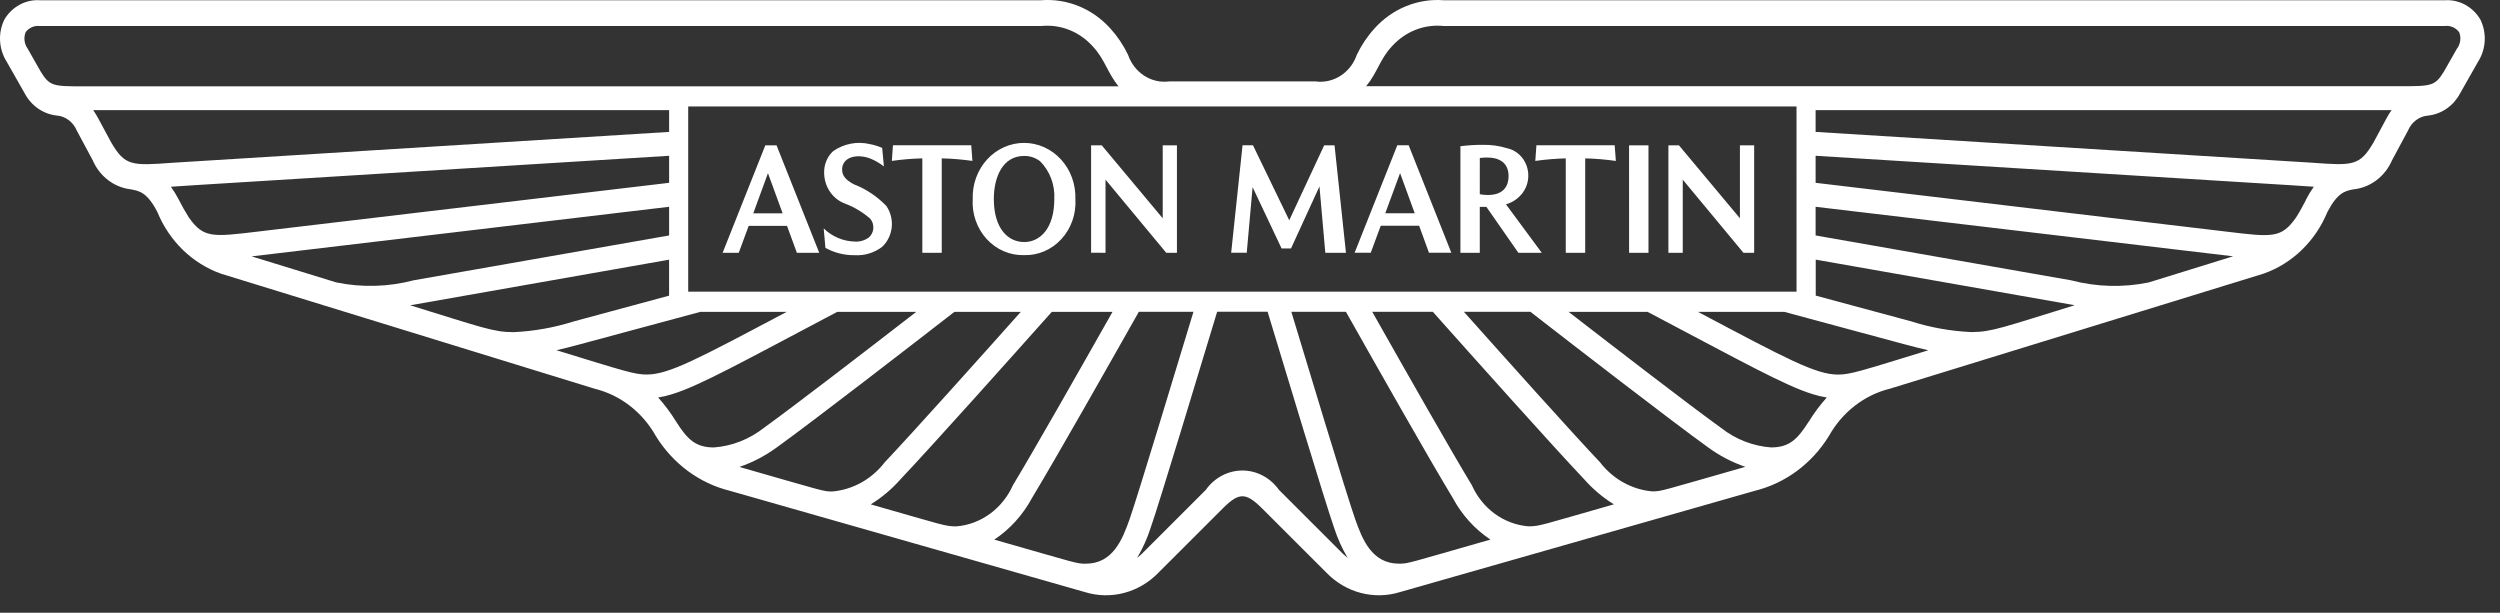
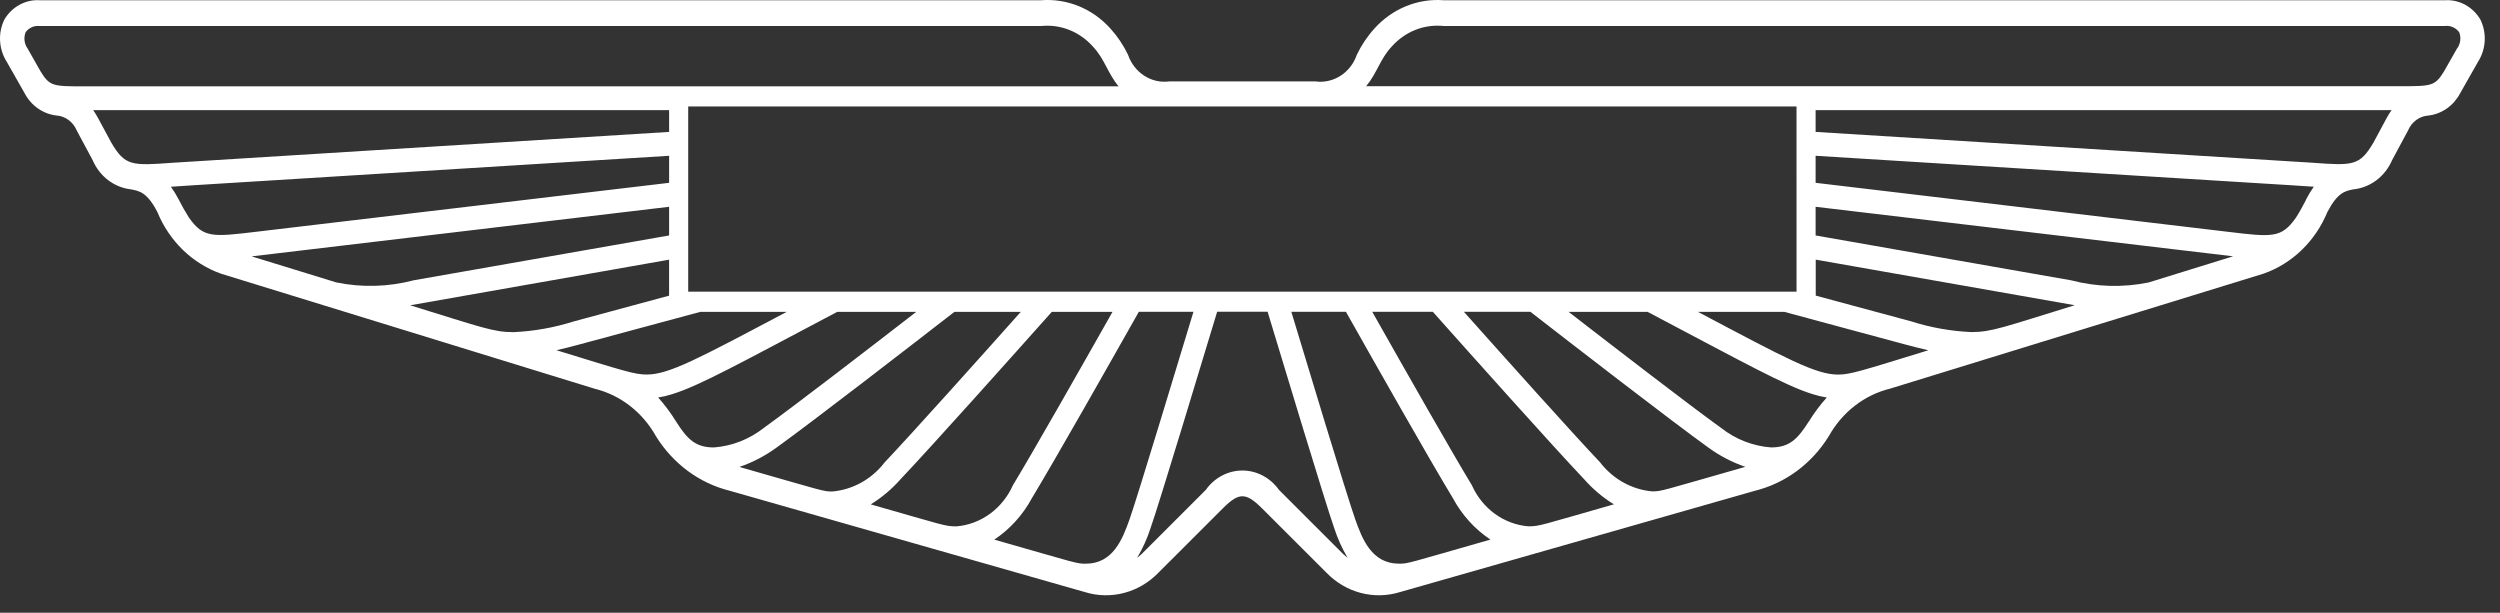
<svg xmlns="http://www.w3.org/2000/svg" width="102" height="25" viewBox="0 0 102 25" fill="none">
  <rect x="0" y="0" width="102" height="25" fill="#333333" stroke="none" />
-   <path d="M30.733 8.705H31.932L31.333 7.066L30.733 8.705ZM29.483 10.314L31.225 5.929H31.683L33.425 10.314H32.513L32.11 9.215H30.547L30.141 10.314H29.483ZM33.677 10.112L33.607 9.32C33.953 9.654 34.401 9.844 34.869 9.855C35.071 9.87 35.271 9.814 35.44 9.697C35.494 9.652 35.539 9.596 35.572 9.532C35.605 9.468 35.625 9.398 35.631 9.326C35.637 9.253 35.629 9.18 35.608 9.111C35.586 9.042 35.552 8.979 35.506 8.924C35.196 8.653 34.842 8.442 34.462 8.301C34.221 8.209 34.011 8.042 33.862 7.821C33.712 7.601 33.63 7.337 33.625 7.066C33.619 6.897 33.648 6.728 33.712 6.573C33.775 6.417 33.871 6.279 33.992 6.167C34.212 6.014 34.459 5.91 34.719 5.861C34.978 5.812 35.244 5.819 35.501 5.882C35.67 5.914 35.835 5.966 35.993 6.035L36.063 6.791C35.899 6.662 35.72 6.557 35.53 6.477C34.964 6.252 34.358 6.404 34.358 6.92C34.358 7.171 34.512 7.345 34.83 7.516C35.328 7.707 35.782 8.009 36.161 8.401C36.336 8.653 36.414 8.965 36.382 9.275C36.349 9.585 36.207 9.872 35.985 10.077C35.661 10.318 35.269 10.436 34.873 10.412C34.456 10.419 34.044 10.316 33.674 10.111M37.631 10.313V6.461C37.215 6.472 36.799 6.506 36.387 6.565L36.433 5.927H39.627L39.674 6.565C39.259 6.506 38.842 6.471 38.423 6.461V10.313H37.631ZM41.783 9.876C42.429 9.876 43.016 9.329 43.016 8.12C43.031 7.833 42.987 7.547 42.887 7.281C42.786 7.015 42.632 6.775 42.435 6.578C42.245 6.433 42.016 6.357 41.781 6.363C40.919 6.363 40.548 7.208 40.548 8.119C40.548 9.322 41.128 9.875 41.781 9.875M41.781 10.409C41.497 10.417 41.215 10.363 40.953 10.25C40.69 10.137 40.453 9.967 40.255 9.751C40.058 9.536 39.906 9.279 39.808 8.998C39.71 8.717 39.669 8.418 39.687 8.119C39.678 7.822 39.724 7.526 39.825 7.249C39.926 6.972 40.079 6.719 40.274 6.505C40.47 6.292 40.704 6.122 40.963 6.006C41.222 5.89 41.5 5.83 41.781 5.83C42.063 5.83 42.341 5.89 42.6 6.006C42.859 6.122 43.093 6.292 43.288 6.505C43.484 6.719 43.637 6.972 43.737 7.249C43.838 7.526 43.885 7.822 43.876 8.119C43.894 8.418 43.853 8.717 43.755 8.999C43.657 9.28 43.505 9.537 43.307 9.752C43.11 9.968 42.873 10.137 42.61 10.251C42.347 10.364 42.065 10.418 41.781 10.409ZM44.517 10.311V5.929H44.951L47.439 8.906V5.929H48.019V10.314H47.583L45.105 7.329V10.314L44.517 10.311ZM50.232 10.311L50.696 5.926H51.121L52.601 8.987L54.026 5.929H54.449L54.915 10.314H54.073L53.834 7.606L52.673 10.137H52.289L51.106 7.636L50.867 10.313L50.232 10.311ZM56.519 8.702H57.721L57.123 7.062L56.519 8.702ZM55.269 10.311L57.01 5.926H57.473L59.214 10.311H58.302L57.901 9.211H56.334L55.927 10.311H55.269ZM60.375 7.925C60.484 7.945 60.596 7.956 60.707 7.956C61.383 7.956 61.55 7.545 61.55 7.189C61.55 6.651 61.19 6.427 60.673 6.427C60.574 6.427 60.474 6.434 60.376 6.446L60.375 7.925ZM59.585 10.314V5.966C59.893 5.926 60.204 5.907 60.515 5.91C60.843 5.903 61.171 5.95 61.486 6.047C61.668 6.085 61.838 6.172 61.979 6.3C62.12 6.427 62.227 6.591 62.291 6.775C62.354 6.96 62.371 7.158 62.341 7.351C62.31 7.545 62.233 7.726 62.116 7.879C61.943 8.102 61.708 8.262 61.444 8.337L62.904 10.314H61.95L60.645 8.441H60.375V10.313L59.585 10.314ZM63.883 10.314V6.462C63.467 6.473 63.052 6.507 62.64 6.566L62.686 5.927H65.879L65.927 6.566C65.512 6.507 65.095 6.472 64.676 6.462V10.314H63.883ZM66.466 5.929H67.258V10.314H66.467L66.466 5.929ZM68.071 10.314V5.929H68.501L70.989 8.906V5.929H71.57V10.314H71.133L68.656 7.329V10.314H68.071Z" fill="white" />
  <path d="M101.2 0.798C101.049 0.542 100.835 0.333 100.58 0.194C100.326 0.056 100.041 -0.008 99.755 0.01H58.901C58.381 -0.03 57.859 0.052 57.372 0.25C56.886 0.447 56.446 0.756 56.086 1.154C55.795 1.472 55.551 1.834 55.361 2.229C55.239 2.588 55.004 2.892 54.696 3.091C54.387 3.289 54.024 3.371 53.666 3.321H47.712C47.355 3.37 46.992 3.288 46.684 3.089C46.377 2.891 46.143 2.587 46.021 2.229C45.83 1.835 45.586 1.472 45.295 1.154C44.934 0.755 44.495 0.446 44.007 0.248C43.52 0.051 42.997 -0.031 42.477 0.01H1.625C1.339 -0.009 1.053 0.055 0.799 0.194C0.544 0.332 0.329 0.541 0.178 0.798C0.047 1.066 -0.014 1.366 0.003 1.667C0.019 1.968 0.111 2.259 0.269 2.51L1.006 3.805C1.138 4.056 1.325 4.269 1.552 4.427C1.778 4.585 2.037 4.683 2.308 4.713C2.485 4.726 2.656 4.789 2.801 4.898C2.946 5.006 3.061 5.154 3.132 5.326L3.779 6.531C3.917 6.854 4.132 7.135 4.404 7.344C4.676 7.553 4.994 7.684 5.328 7.723C5.669 7.79 5.992 7.822 6.421 8.651C6.662 9.24 7.019 9.768 7.467 10.202C7.915 10.635 8.445 10.964 9.021 11.168L24.262 15.86C24.781 15.987 25.271 16.224 25.7 16.557C26.13 16.89 26.491 17.311 26.761 17.796C27.457 18.919 28.536 19.717 29.774 20.023L44.268 24.158C44.786 24.318 45.336 24.329 45.86 24.192C46.385 24.055 46.865 23.774 47.253 23.377L49.882 20.75C50.242 20.389 50.47 20.248 50.691 20.248C50.912 20.248 51.139 20.389 51.5 20.75L54.13 23.377C54.518 23.774 54.998 24.055 55.523 24.192C56.047 24.329 56.597 24.318 57.115 24.158L71.603 20.023C72.841 19.717 73.92 18.92 74.615 17.796C74.886 17.31 75.247 16.888 75.677 16.554C76.107 16.221 76.597 15.983 77.117 15.856L92.359 11.163C92.936 10.96 93.465 10.631 93.913 10.197C94.361 9.764 94.717 9.235 94.959 8.647C95.374 7.853 95.682 7.792 96.01 7.727C96.351 7.693 96.678 7.565 96.957 7.355C97.236 7.144 97.458 6.86 97.599 6.531L98.246 5.328C98.317 5.156 98.432 5.008 98.578 4.899C98.723 4.791 98.894 4.728 99.071 4.715C99.341 4.685 99.6 4.587 99.827 4.429C100.054 4.271 100.241 4.058 100.373 3.807L101.109 2.511C101.268 2.26 101.36 1.969 101.376 1.668C101.392 1.367 101.331 1.066 101.2 0.798ZM73.299 11.899H28.079V4.345H73.298L73.299 11.899ZM57.08 22.998C55.964 22.998 55.579 21.989 55.296 21.195C54.972 20.292 53.18 14.354 52.686 12.721H54.914C56.128 14.874 58.314 18.736 59.275 20.32C59.646 21.01 60.173 21.592 60.809 22.015C57.373 22.996 57.46 22.998 57.078 22.998M62.357 21.474C61.866 21.434 61.394 21.258 60.989 20.963C60.584 20.668 60.26 20.265 60.051 19.795C59.231 18.442 57.378 15.183 55.987 12.721H58.459C60.02 14.472 63.325 18.173 64.624 19.543C64.981 19.949 65.393 20.297 65.846 20.577C62.834 21.436 62.82 21.474 62.351 21.474M67.415 20.049C67.001 20.013 66.598 19.888 66.23 19.683C65.862 19.478 65.538 19.196 65.276 18.855C64.132 17.648 61.415 14.614 59.726 12.721H62.44C64.163 14.058 68.137 17.133 69.698 18.259C70.163 18.597 70.672 18.862 71.21 19.047C67.714 20.045 67.79 20.047 67.42 20.047M73.794 17.205C73.347 17.905 73.017 18.255 72.26 18.255C71.52 18.201 70.812 17.924 70.217 17.457C68.924 16.524 65.946 14.23 63.998 12.723H67.22C71.171 14.806 72.83 15.735 73.965 16.084C74.151 16.143 74.341 16.187 74.532 16.218C74.258 16.524 74.011 16.856 73.794 17.209M74.994 15.283C74.091 15.283 72.915 14.653 69.279 12.725H72.803L77.741 14.057C78.077 14.144 78.388 14.227 78.676 14.291C75.909 15.142 75.489 15.283 74.994 15.283ZM84.649 12.453C81.729 13.353 81.256 13.549 80.43 13.549C79.597 13.512 78.772 13.365 77.974 13.111L74.082 12.061V10.593L84.649 12.453ZM87.666 11.524C86.617 11.739 85.537 11.709 84.501 11.437L74.077 9.607V8.437L91.111 10.457L87.666 11.524ZM94.088 8.15C93.957 8.403 93.825 8.646 93.68 8.872C93.087 9.721 92.72 9.677 90.895 9.457L74.077 7.459V6.356L93.466 7.557C93.614 7.565 94.005 7.593 94.403 7.618C94.285 7.784 94.179 7.96 94.085 8.143M97.382 4.804C97.382 4.811 97.025 5.47 96.841 5.81C96.278 6.773 95.996 6.76 94.353 6.64L74.077 5.382V4.494H97.575C97.504 4.594 97.44 4.698 97.382 4.806M100.253 1.968L99.721 2.904C99.349 3.517 99.203 3.517 97.947 3.517H55.739C56.191 2.974 56.305 2.404 56.789 1.892C57.057 1.593 57.387 1.362 57.753 1.217C58.119 1.073 58.512 1.02 58.901 1.061H99.755C99.865 1.047 99.976 1.063 100.077 1.108C100.179 1.152 100.268 1.224 100.336 1.316C100.377 1.422 100.392 1.538 100.378 1.653C100.364 1.767 100.322 1.876 100.257 1.968M46.392 22.763C46.622 22.379 46.808 21.968 46.945 21.538C47.277 20.61 49.132 14.461 49.66 12.719H51.718C52.245 14.461 54.102 20.61 54.433 21.538C54.571 21.968 54.757 22.379 54.986 22.763C54.923 22.713 54.861 22.66 54.798 22.602L52.182 19.987C52.008 19.742 51.783 19.543 51.524 19.406C51.265 19.269 50.979 19.197 50.689 19.197C50.4 19.197 50.114 19.269 49.855 19.406C49.596 19.543 49.37 19.742 49.197 19.987L46.581 22.602C46.518 22.66 46.455 22.713 46.392 22.763ZM40.569 22.015C41.205 21.592 41.732 21.01 42.104 20.321C43.06 18.737 45.25 14.874 46.464 12.722H48.693C48.195 14.354 46.405 20.293 46.083 21.196C45.799 21.99 45.415 22.999 44.298 22.999C43.919 22.999 44.005 22.999 40.566 22.016M35.527 20.579C35.98 20.299 36.392 19.951 36.749 19.545C38.048 18.175 41.352 14.475 42.914 12.723H45.391C44 15.184 42.146 18.444 41.327 19.797C41.117 20.267 40.794 20.669 40.389 20.964C39.984 21.259 39.513 21.436 39.023 21.476C38.553 21.476 38.539 21.438 35.528 20.579M30.171 19.05C30.708 18.866 31.217 18.6 31.682 18.262C33.242 17.137 37.218 14.06 38.94 12.724H41.648C39.961 14.618 37.242 17.651 36.099 18.859C35.837 19.2 35.513 19.482 35.145 19.687C34.777 19.892 34.374 20.016 33.959 20.053C33.59 20.053 33.665 20.053 30.171 19.052M26.847 16.219C27.039 16.188 27.23 16.144 27.416 16.085C28.551 15.735 30.21 14.808 34.161 12.723H37.384C35.436 14.232 32.458 16.525 31.165 17.458C30.57 17.925 29.862 18.202 29.123 18.256C28.366 18.256 28.036 17.906 27.588 17.206C27.371 16.852 27.124 16.52 26.85 16.215M22.703 14.289C22.991 14.224 23.301 14.146 23.638 14.054L28.577 12.723H32.099C28.462 14.649 27.29 15.281 26.385 15.281C25.888 15.281 25.473 15.14 22.703 14.289ZM27.299 10.595V12.063L23.409 13.114C22.611 13.367 21.785 13.514 20.952 13.552C20.123 13.552 19.654 13.356 16.734 12.456L27.299 10.595ZM10.266 10.46L27.3 8.437V9.606L16.883 11.435C15.847 11.708 14.766 11.738 13.718 11.522L10.266 10.46ZM6.974 7.619C7.373 7.593 7.764 7.566 7.912 7.557L27.3 6.356V7.459L10.487 9.452C8.663 9.672 8.295 9.715 7.701 8.866C7.557 8.64 7.424 8.398 7.293 8.145C7.199 7.962 7.092 7.786 6.974 7.62M3.803 4.494H27.3V5.382L7.025 6.642C5.381 6.762 5.1 6.777 4.537 5.812L3.995 4.807C3.937 4.699 3.873 4.594 3.803 4.494ZM1.043 1.316C1.111 1.225 1.2 1.153 1.301 1.108C1.403 1.064 1.514 1.048 1.623 1.062H42.477C42.866 1.021 43.259 1.075 43.625 1.22C43.991 1.365 44.321 1.597 44.589 1.898C45.073 2.409 45.187 2.979 45.639 3.523H3.429C2.172 3.523 2.026 3.523 1.654 2.91L1.122 1.973C1.056 1.881 1.015 1.772 1.001 1.658C0.988 1.543 1.002 1.427 1.044 1.321" fill="white" />
</svg>